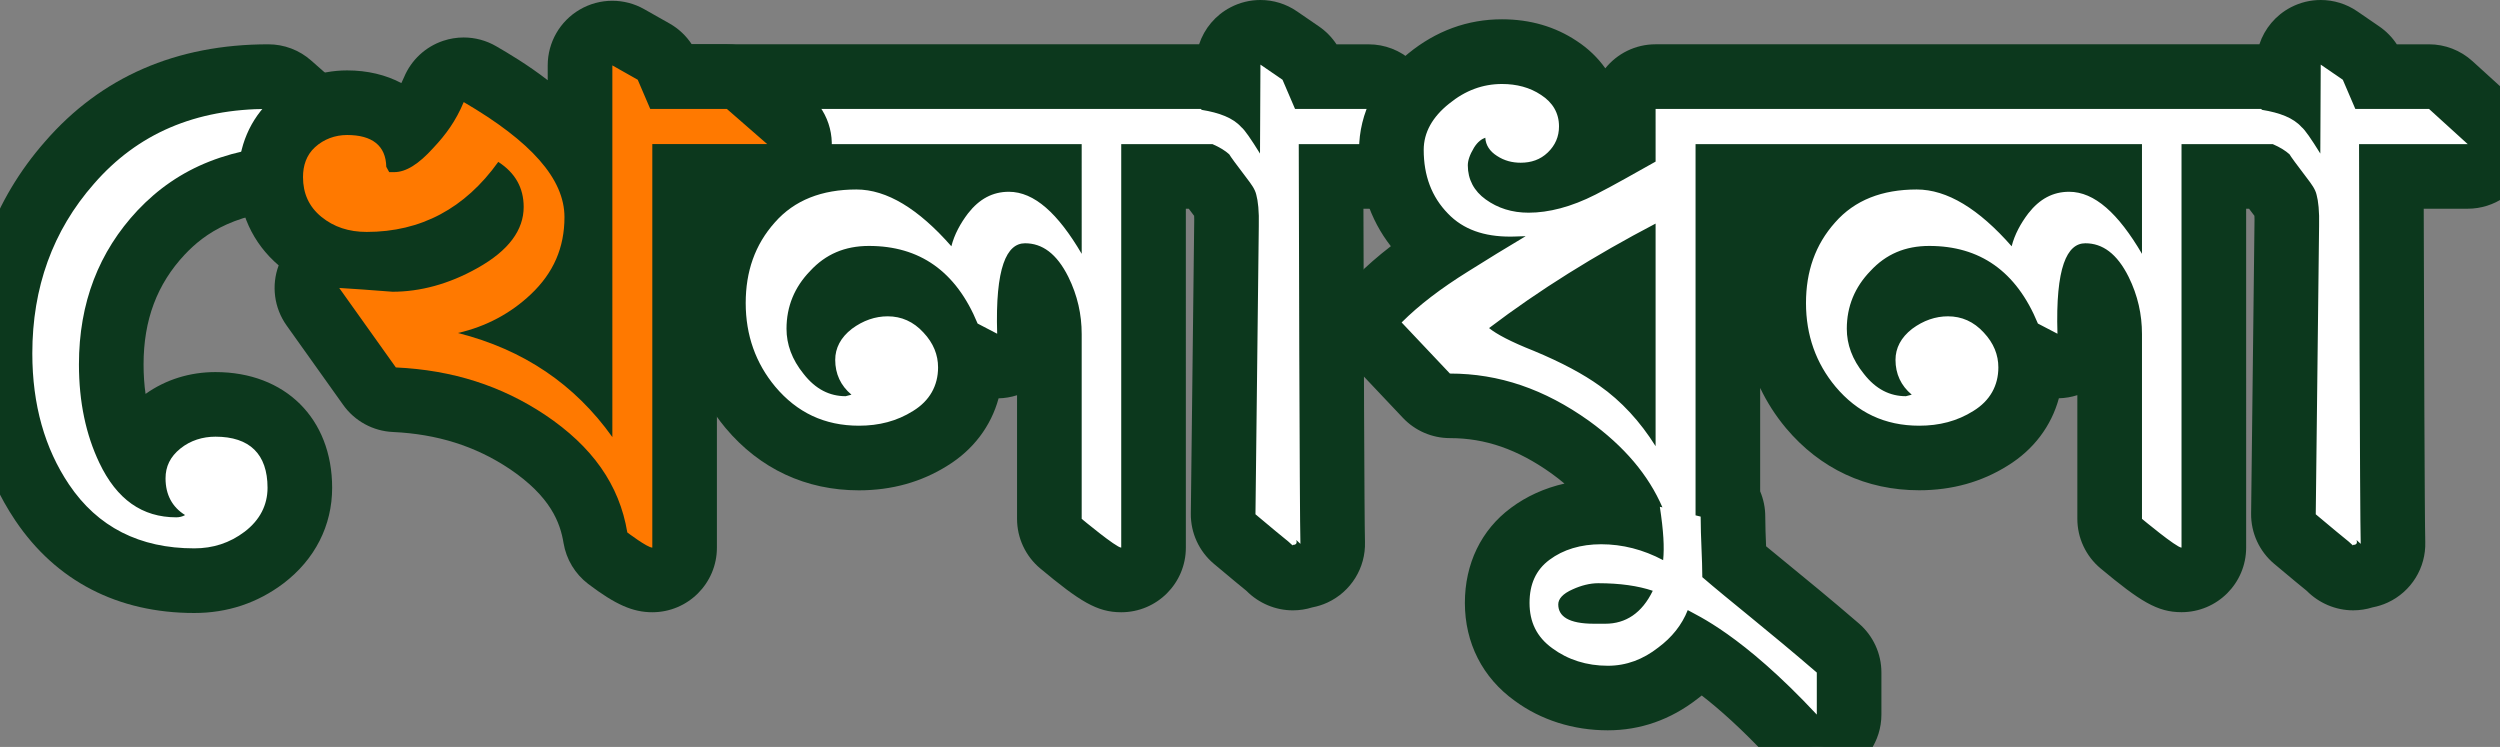
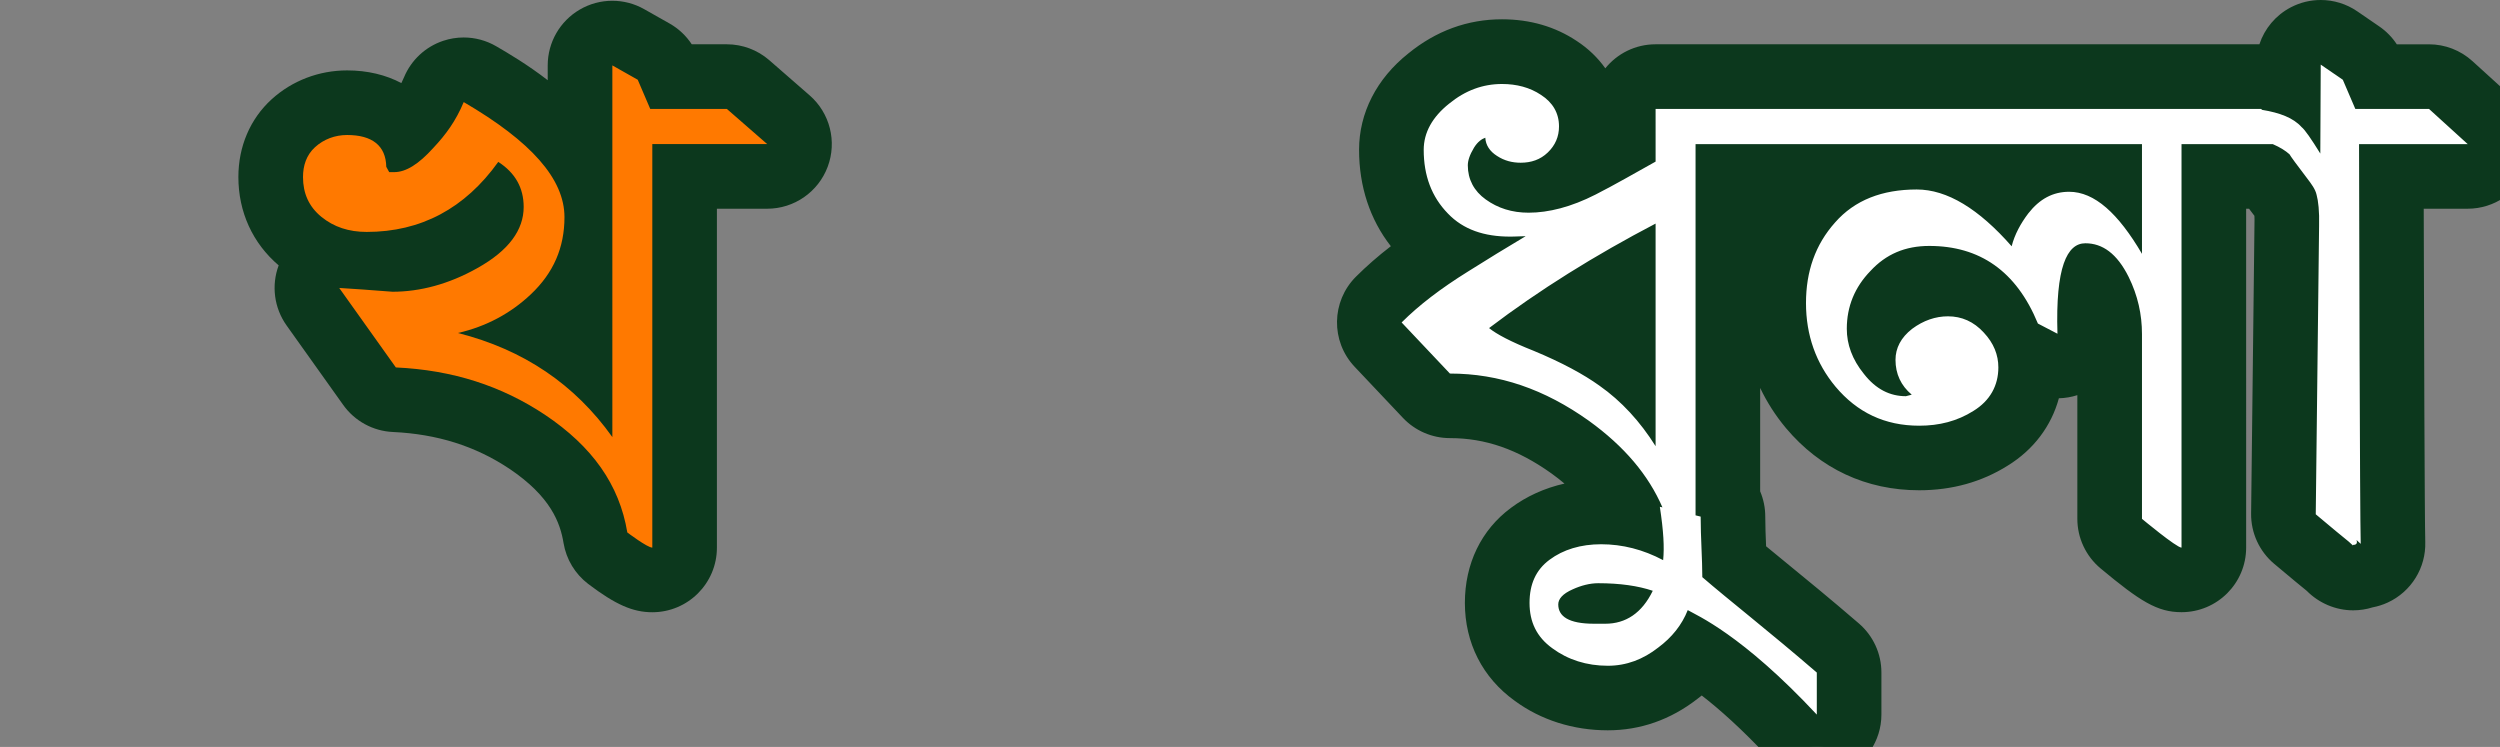
<svg xmlns="http://www.w3.org/2000/svg" version="1.1" id="Layer_1" x="0px" y="0px" width="120.123px" height="35.888px" viewBox="0 0 120.123 35.888" enable-background="new 0 0 120.123 35.888" xml:space="preserve">
  <rect x="0" y="0" width="120.123" height="35.888" fill="#808080" stroke="none" />
  <g>
    <g>
-       <path fill="#FFFFFF" d="M9.333,27.902c-3.129,0-5.657-1.301-7.31-3.76C0.681,22.142,0,19.732,0,16.982    c0-3.559,1.125-6.646,3.346-9.173c2.377-2.737,5.591-4.129,9.548-4.129c0.378,0,0.743,0.138,1.026,0.388l1.921,1.691    c0.481,0.424,0.653,1.101,0.431,1.702c-0.222,0.603-0.792,1.006-1.434,1.015c-3.189,0.048-5.378,0.88-7.098,2.697    c-1.61,1.717-2.396,3.791-2.396,6.336c0,1.539,0.279,2.905,0.83,4.062C6.281,21.795,6.39,21.99,6.5,22.16    c0.176-0.707,0.583-1.327,1.203-1.824c0.744-0.593,1.66-0.905,2.651-0.905c2.5,0,4.052,1.536,4.052,4.009    c0,1.315-0.607,2.504-1.71,3.345C11.713,27.527,10.583,27.902,9.333,27.902z" />
-       <path fill="#0C381D" d="M12.894,5.233l1.921,1.691c-3.681,0.055-6.241,1.109-8.202,3.182c-1.86,1.983-2.82,4.439-2.82,7.403    c0,1.819,0.34,3.384,0.98,4.729c0.84,1.764,2.061,2.619,3.7,2.619c0.141,0,0.301-0.037,0.42-0.109    c-0.62-0.383-0.939-0.982-0.939-1.764c0-0.564,0.22-1.037,0.72-1.438c0.48-0.383,1.061-0.564,1.681-0.564    c1.641,0,2.5,0.838,2.5,2.456c0,0.818-0.359,1.546-1.1,2.11c-0.721,0.545-1.521,0.8-2.421,0.8c-2.62,0-4.641-1.019-6.021-3.073    c-1.16-1.729-1.76-3.82-1.76-6.294c0-3.165,0.979-5.894,2.96-8.148C6.613,6.415,9.394,5.233,12.894,5.233 M12.894,2.129    c-4.427,0-8.035,1.571-10.726,4.669c-2.465,2.807-3.721,6.237-3.721,10.185c0,3.063,0.77,5.764,2.287,8.024    c1.956,2.91,4.929,4.447,8.6,4.447c1.596,0,3.04-0.48,4.293-1.428c1.507-1.149,2.332-2.775,2.332-4.587    c0-3.326-2.252-5.561-5.605-5.561c-1.236,0-2.391,0.361-3.36,1.049c-0.064-0.444-0.096-0.916-0.096-1.418    c0-2.132,0.647-3.858,1.98-5.279c0.939-0.992,2.477-2.149,5.983-2.201c1.283-0.02,2.422-0.825,2.867-2.029    s0.103-2.558-0.861-3.405l-1.921-1.691C14.379,2.404,13.649,2.129,12.894,2.129L12.894,2.129z" />
-     </g>
+       </g>
    <g>
-       <path fill="#FFFFFF" d="M53.875,27.866c-0.512,0-0.899-0.081-2.894-1.743c-0.354-0.295-0.559-0.731-0.559-1.192v-8.876    c0-0.731-0.157-1.405-0.48-2.062c-0.078-0.155-0.199-0.373-0.339-0.534c-0.09,0.414-0.18,1.178-0.138,2.528    c0.017,0.551-0.259,1.07-0.726,1.363c-0.251,0.158-0.539,0.238-0.826,0.238c-0.246,0-0.492-0.059-0.718-0.176l-0.611-0.319    c0.027,0.185,0.041,0.372,0.041,0.562c0,1.434-0.689,2.646-1.94,3.415c-0.984,0.619-2.138,0.938-3.413,0.938    c-2.102,0-3.854-0.816-5.208-2.427c-1.186-1.421-1.785-3.107-1.785-5.019c0-1.925,0.604-3.576,1.795-4.909    c0.413-0.471,0.882-0.863,1.406-1.177H35.01c-0.378,0-0.743-0.138-1.026-0.388l-1.92-1.691c-0.484-0.427-0.654-1.109-0.426-1.714    c0.228-0.604,0.806-1.004,1.452-1.004h24.605c0.206,0,0.408,0.041,0.595,0.119c0.225,0.044,0.467,0.101,0.715,0.179l0.004-0.881    c0.002-0.575,0.323-1.102,0.832-1.368c0.226-0.119,0.474-0.178,0.72-0.178c0.308,0,0.615,0.092,0.878,0.272l1.061,0.728    c0.242,0.167,0.433,0.398,0.548,0.669l0.197,0.46h2.517c0.386,0,0.759,0.145,1.044,0.404l1.86,1.691    c0.475,0.432,0.635,1.11,0.403,1.708c-0.231,0.599-0.807,0.993-1.448,0.993h-3.667c0.008,4.768,0.043,16.497,0.078,17.606    c0.019,0.624-0.337,1.198-0.903,1.458c-0.147,0.068-0.301,0.111-0.456,0.13c-0.173,0.066-0.36,0.103-0.553,0.103    c-0.4,0-0.8-0.173-1.095-0.449l-0.165-0.15c-0.074-0.054-0.272-0.219-0.477-0.388c-0.538-0.446-1.063-0.888-1.063-0.888    c-0.355-0.299-0.558-0.741-0.552-1.205l0.16-13.841c0.02-0.75-0.056-1.049-0.064-1.08c0,0,0,0,0-0.001    c-0.051-0.087-0.124-0.171-0.199-0.271c-0.396-0.519-0.621-0.822-0.756-1.015c-0.005-0.003-0.011-0.007-0.017-0.01h-2.468v17.836    C55.427,27.171,54.732,27.866,53.875,27.866z M41.752,13.37c-0.714,0-1.233,0.216-1.683,0.701    c-0.305,0.315-0.507,0.639-0.619,0.993c0.157-0.176,0.335-0.34,0.531-0.492c0.824-0.611,1.739-0.925,2.67-0.925    c0.321,0,0.633,0.038,0.932,0.111C43.061,13.495,42.456,13.37,41.752,13.37z M44.198,8.478c0.371,0.224,0.742,0.489,1.113,0.794    c0.257-0.323,0.525-0.584,0.796-0.794H44.198z" />
-       <path fill="#0C381D" d="M60.563,3.104l1.061,0.728l0.601,1.401h3.54l1.86,1.691h-5.221c0,2.491,0.04,17.896,0.08,19.207    l-0.2-0.183c0.061,0.183-0.04,0.237-0.18,0.237c0,0.018,0.02,0.035,0.02,0.035s-0.02,0-0.04-0.035    c-0.04-0.037-0.1-0.092-0.18-0.164c-0.16-0.127-0.38-0.31-0.601-0.492c-0.46-0.381-0.979-0.818-0.979-0.818l0.16-13.841    c0.02-0.728-0.04-1.219-0.12-1.51c-0.061-0.272-0.24-0.509-0.461-0.8c-0.5-0.655-0.779-1.037-0.84-1.146    c-0.186-0.169-0.45-0.336-0.806-0.49h-4.383v19.389c-0.24,0-1.9-1.383-1.9-1.383v-8.876c0-0.946-0.2-1.854-0.64-2.747    c-0.561-1.127-1.261-1.618-2.081-1.618c-0.88,0-1.44,1.146-1.34,4.347l-0.94-0.49c-1.04-2.529-2.801-3.729-5.221-3.729    c-1.161,0-2.081,0.4-2.821,1.199c-0.76,0.783-1.14,1.711-1.14,2.783c0,0.746,0.26,1.474,0.819,2.164    c0.581,0.746,1.261,1.074,2.021,1.074l0.28-0.073c-0.52-0.437-0.78-1.001-0.78-1.673c0-0.564,0.261-1.074,0.801-1.492    c0.54-0.4,1.12-0.6,1.72-0.6c0.66,0,1.24,0.254,1.721,0.781c0.48,0.51,0.7,1.074,0.7,1.674c0,0.873-0.4,1.601-1.2,2.092    c-0.78,0.491-1.641,0.709-2.601,0.709c-1.66,0-2.98-0.637-4.021-1.873c-0.94-1.127-1.421-2.474-1.421-4.02    c0-1.51,0.44-2.801,1.4-3.875c0.94-1.072,2.261-1.582,3.921-1.582c1.46,0,2.98,0.928,4.561,2.729    c0.141-0.564,0.44-1.109,0.801-1.582c0.54-0.691,1.18-1.037,1.96-1.037c1.221,0,2.36,1.037,3.501,2.982V6.925H35.01l-1.92-1.691    h22.032h2.36h0.213l0.051,0.046c0.845,0.138,1.499,0.382,1.896,0.827c0.16,0.127,0.46,0.562,0.9,1.272L60.563,3.104 M60.563,0    c-0.493,0-0.988,0.117-1.44,0.354c-0.725,0.379-1.258,1.021-1.507,1.774h-0.132h-2.36H33.09c-1.292,0-2.448,0.799-2.905,2.008    c-0.456,1.208-0.117,2.572,0.853,3.427l1.92,1.691c0.304,0.268,0.655,0.471,1.031,0.603c-0.836,1.361-1.264,2.941-1.264,4.706    c0,2.252,0.741,4.33,2.142,6.009c1.647,1.958,3.859,2.988,6.404,2.988c1.573,0,3.004-0.398,4.255-1.186    c1.236-0.76,2.092-1.899,2.455-3.234c0.3-0.007,0.599-0.058,0.887-0.15v5.94c0,0.922,0.41,1.796,1.118,2.386    c1.894,1.577,2.721,2.102,3.888,2.102c1.715,0,3.105-1.39,3.105-3.104V10.029h0.14c0.077,0.103,0.163,0.216,0.258,0.342    c0.005,0.103,0.007,0.24,0.002,0.417l-0.161,13.888c-0.011,0.929,0.395,1.813,1.104,2.411c0,0,0.53,0.446,1,0.835l0.075,0.062    c0.175,0.146,0.346,0.286,0.487,0.4l0.01,0.01c0.586,0.588,1.387,0.933,2.228,0.933c0.321,0,0.634-0.049,0.93-0.142    c0.248-0.047,0.492-0.123,0.727-0.231c1.133-0.521,1.845-1.67,1.807-2.916c-0.03-0.965-0.062-10.647-0.074-16.008h2.111    c1.283,0,2.434-0.788,2.896-1.984c0.462-1.197,0.142-2.555-0.807-3.417l-1.86-1.691c-0.572-0.52-1.316-0.808-2.089-0.808h-1.545    c-0.22-0.336-0.505-0.628-0.839-0.857l-1.061-0.728C61.792,0.183,61.179,0,60.563,0L60.563,0z" />
-     </g>
+       </g>
    <g>
      <path fill="#FFFFFF" d="M87.296,35.888c-0.422,0-0.835-0.173-1.135-0.493c-2.029-2.173-3.558-3.346-4.539-3.985    c-0.294,0.346-0.635,0.664-1.022,0.951c-0.987,0.774-2.124,1.18-3.346,1.18c-1.331,0-2.569-0.394-3.581-1.139    c-1.128-0.81-1.732-2-1.732-3.433c0-1.77,0.863-2.782,1.586-3.319c0.923-0.688,2.101-1.053,3.406-1.053    c0.439,0,0.875,0.038,1.306,0.112c-0.006-0.042-0.028-0.192-0.031-0.226c-0.588-1.101-1.499-2.088-2.769-3.005    c-1.864-1.331-3.755-1.979-5.772-1.979c-0.427,0-0.835-0.176-1.128-0.486l-2.32-2.455c-0.578-0.611-0.563-1.572,0.033-2.166    c0.823-0.82,1.789-1.584,3.011-2.377c-0.295-0.198-0.568-0.429-0.818-0.69c-1.05-1.078-1.589-2.471-1.589-4.128    c0-0.91,0.313-2.245,1.805-3.434c1.038-0.848,2.224-1.283,3.508-1.283c1.042,0,1.965,0.267,2.747,0.792    c0.989,0.641,1.546,1.64,1.546,2.798c0,0.731-0.225,1.403-0.654,1.969c0.052-0.025,0.105-0.052,0.159-0.079    c0.678-0.347,1.349-0.724,2.032-1.107V5.233c0-0.857,0.695-1.553,1.552-1.553h29.092c0.206,0,0.408,0.041,0.595,0.119    c0.225,0.044,0.467,0.101,0.715,0.179l0.004-0.881c0.002-0.575,0.323-1.102,0.832-1.368c0.226-0.119,0.474-0.178,0.72-0.178    c0.308,0,0.615,0.092,0.878,0.272l1.061,0.728c0.243,0.167,0.433,0.398,0.549,0.669l0.197,0.46h2.517    c0.386,0,0.759,0.145,1.044,0.404l1.86,1.691c0.475,0.432,0.635,1.11,0.403,1.708c-0.231,0.599-0.807,0.993-1.448,0.993h-3.667    c0.008,4.769,0.043,16.497,0.078,17.606c0.019,0.624-0.337,1.198-0.903,1.458c-0.147,0.068-0.301,0.111-0.456,0.13    c-0.173,0.066-0.36,0.103-0.553,0.103c-0.4,0-0.8-0.173-1.095-0.449l-0.165-0.15c-0.073-0.054-0.271-0.218-0.476-0.387    c-0.54-0.447-1.064-0.889-1.064-0.889c-0.355-0.299-0.558-0.741-0.552-1.205l0.16-13.841c0.02-0.75-0.056-1.049-0.064-1.08    c0,0,0,0,0-0.001c-0.051-0.087-0.124-0.171-0.199-0.271c-0.396-0.519-0.621-0.822-0.755-1.014    c-0.006-0.004-0.012-0.008-0.018-0.011h-2.468v17.836c0,0.412-0.164,0.807-0.455,1.098s-0.686,0.455-1.098,0.455    c-0.512,0-0.899-0.081-2.894-1.743c-0.354-0.295-0.559-0.731-0.559-1.192v-8.876c0-0.731-0.157-1.405-0.48-2.062    c-0.078-0.155-0.199-0.373-0.339-0.534c-0.09,0.414-0.18,1.178-0.138,2.528c0.017,0.551-0.259,1.07-0.726,1.363    c-0.251,0.158-0.539,0.238-0.826,0.238c-0.246,0-0.492-0.059-0.718-0.176l-0.611-0.319c0.027,0.185,0.041,0.372,0.041,0.562    c0,1.434-0.689,2.646-1.94,3.415c-0.984,0.619-2.138,0.938-3.413,0.938c-2.102,0-3.854-0.816-5.208-2.427    c-1.186-1.421-1.785-3.107-1.785-5.019c0-1.925,0.604-3.576,1.795-4.909c0.413-0.471,0.882-0.863,1.406-1.177h-5.403v15.543    c0.154,0.238,0.245,0.514,0.245,0.801c0,0.488,0.021,0.999,0.041,1.492c0.009,0.234,0.019,0.466,0.026,0.688    c0.418,0.351,0.894,0.739,1.419,1.169c1.023,0.837,2.228,1.823,3.557,2.969c0.342,0.295,0.539,0.725,0.539,1.176v2.02    c0,0.638-0.39,1.21-0.983,1.444C87.681,35.853,87.487,35.888,87.296,35.888z M74.537,15.527c1.308,0.56,2.383,1.142,3.217,1.739    c0.082,0.058,0.164,0.117,0.244,0.178v-4.08C76.78,14.065,75.631,14.783,74.537,15.527z M92.699,13.37    c-0.714,0-1.233,0.216-1.683,0.701c-0.305,0.315-0.507,0.639-0.619,0.993c0.157-0.176,0.335-0.34,0.531-0.492    c0.824-0.611,1.739-0.925,2.67-0.925c0.321,0,0.633,0.038,0.932,0.111C94.007,13.495,93.402,13.37,92.699,13.37z M95.144,8.478    c0.371,0.224,0.742,0.489,1.113,0.794c0.257-0.323,0.525-0.584,0.796-0.794H95.144z" />
      <path fill="#0C381D" d="M111.509,3.104l1.061,0.728l0.601,1.401h3.54l1.86,1.691h-5.221c0,2.491,0.04,17.896,0.08,19.207    l-0.2-0.183c0.061,0.183-0.04,0.237-0.18,0.237c0,0.018,0.02,0.035,0.02,0.035s-0.02,0-0.04-0.035    c-0.04-0.037-0.1-0.092-0.18-0.164c-0.16-0.127-0.38-0.31-0.601-0.492c-0.46-0.381-0.979-0.818-0.979-0.818l0.16-13.841    c0.02-0.728-0.04-1.219-0.12-1.51c-0.061-0.272-0.24-0.509-0.461-0.8c-0.5-0.655-0.779-1.037-0.84-1.146    c-0.186-0.169-0.451-0.336-0.806-0.49h-4.383v19.389c-0.24,0-1.9-1.383-1.9-1.383v-8.876c0-0.946-0.2-1.854-0.64-2.747    c-0.561-1.127-1.261-1.618-2.081-1.618c-0.88,0-1.44,1.146-1.34,4.347l-0.94-0.49c-1.04-2.529-2.801-3.729-5.221-3.729    c-1.161,0-2.081,0.4-2.821,1.199c-0.76,0.783-1.14,1.711-1.14,2.783c0,0.746,0.26,1.474,0.82,2.164    c0.58,0.746,1.26,1.074,2.02,1.074l0.28-0.073c-0.52-0.437-0.78-1.001-0.78-1.673c0-0.564,0.261-1.074,0.801-1.492    c0.54-0.4,1.12-0.6,1.72-0.6c0.66,0,1.24,0.254,1.721,0.781c0.48,0.51,0.7,1.074,0.7,1.674c0,0.873-0.4,1.601-1.2,2.092    c-0.78,0.491-1.641,0.709-2.601,0.709c-1.66,0-2.98-0.637-4.021-1.873c-0.94-1.127-1.421-2.474-1.421-4.02    c0-1.51,0.44-2.801,1.4-3.875c0.94-1.072,2.261-1.582,3.921-1.582c1.46,0,2.98,0.928,4.561,2.729    c0.141-0.564,0.44-1.109,0.801-1.582c0.54-0.691,1.18-1.037,1.96-1.037c1.221,0,2.36,1.037,3.501,2.982V6.925H86.931h-0.975H81.47    v17.837c0.084,0.021,0.168,0.041,0.245,0.06c0,0.982,0.08,2.056,0.08,2.91c1.24,1.074,3.181,2.583,5.501,4.584v2.02    c-3.61-3.866-5.785-4.775-6.201-5.021c-0.28,0.71-0.76,1.311-1.42,1.801c-0.721,0.564-1.521,0.873-2.421,0.873    c-1.021,0-1.92-0.291-2.66-0.836c-0.761-0.546-1.101-1.273-1.101-2.183c0-0.892,0.3-1.583,0.96-2.073    c0.66-0.492,1.501-0.746,2.48-0.746c1.021,0,2.021,0.254,2.98,0.764c0.061-0.618,0.021-1.383-0.159-2.564    c0,0,0.052,0.013,0.125,0.029c-0.67-1.552-1.831-2.931-3.53-4.158c-2.141-1.527-4.321-2.273-6.682-2.273l-2.32-2.455    c0.84-0.837,1.86-1.619,3.201-2.455c0.899-0.564,1.84-1.146,2.76-1.691l-0.56,0.018c-0.065,0.002-0.129,0.003-0.193,0.003    c-1.233,0-2.246-0.334-2.987-1.112c-0.78-0.801-1.16-1.818-1.16-3.057c0-0.836,0.42-1.582,1.22-2.219    c0.78-0.637,1.621-0.945,2.541-0.945c0.7,0,1.34,0.164,1.88,0.527c0.561,0.363,0.86,0.873,0.86,1.51c0,0.491-0.18,0.91-0.54,1.255    c-0.36,0.346-0.8,0.491-1.3,0.491c-0.4,0-0.78-0.091-1.141-0.328c-0.34-0.217-0.54-0.508-0.561-0.873    c-0.159,0.055-0.359,0.183-0.54,0.474c-0.22,0.364-0.3,0.637-0.3,0.854c0,0.674,0.3,1.237,0.86,1.637    c0.58,0.419,1.26,0.637,2.061,0.637c0.96,0,2.04-0.272,3.221-0.873c0.96-0.49,1.9-1.036,2.881-1.582V5.233h4.486h1.015h21.018    h2.36h0.213l0.051,0.046c0.845,0.138,1.499,0.382,1.896,0.827c0.16,0.127,0.46,0.562,0.9,1.272L111.509,3.104 M79.55,21.438    V10.743c-2.921,1.528-5.582,3.184-8.002,5.021c0.359,0.291,1.04,0.655,2.141,1.091c1.36,0.564,2.4,1.129,3.16,1.674    C77.91,19.274,78.81,20.257,79.55,21.438 M76.594,29.97h0.54c0.98,0,1.761-0.51,2.28-1.583c-0.7-0.237-1.58-0.364-2.62-0.364    c-0.4,0-0.82,0.109-1.221,0.291c-0.5,0.219-0.7,0.473-0.7,0.729C74.873,29.604,75.354,29.97,76.594,29.97 M111.509,0    c-0.493,0-0.988,0.117-1.44,0.354c-0.725,0.379-1.258,1.021-1.507,1.774h-0.132h-2.36H85.051h-1.015H79.55    c-0.976,0-1.847,0.45-2.416,1.154c-0.359-0.507-0.821-0.952-1.375-1.314c-1.037-0.691-2.245-1.041-3.591-1.041    c-1.651,0-3.167,0.553-4.504,1.645c-1.513,1.203-2.362,2.854-2.362,4.624c0,1.766,0.525,3.352,1.527,4.634    c-0.618,0.477-1.168,0.958-1.674,1.462c-1.192,1.188-1.221,3.109-0.065,4.332l2.32,2.455c0.586,0.62,1.402,0.972,2.256,0.972    c1.707,0,3.256,0.539,4.878,1.696c0.223,0.161,0.432,0.324,0.628,0.489c-0.953,0.215-1.825,0.609-2.577,1.17    c-1.423,1.057-2.209,2.679-2.209,4.562c0,1.926,0.851,3.597,2.396,4.705c1.25,0.92,2.806,1.418,4.47,1.418    c1.565,0,3.013-0.507,4.304-1.509c0.071-0.054,0.142-0.108,0.211-0.164c0.841,0.651,1.928,1.611,3.258,3.035    c0.599,0.642,1.426,0.985,2.27,0.985c0.383,0,0.769-0.07,1.139-0.216c1.186-0.468,1.966-1.613,1.966-2.889v-2.02    c0-0.903-0.394-1.762-1.077-2.352c-1.348-1.162-2.59-2.178-3.588-2.994c-0.311-0.254-0.604-0.494-0.876-0.719    c-0.019-0.473-0.04-0.962-0.04-1.43c0-0.426-0.087-0.835-0.245-1.209v-4.969c0.327,0.687,0.741,1.333,1.239,1.929    c1.647,1.958,3.859,2.988,6.404,2.988c1.573,0,3.004-0.398,4.255-1.186c1.236-0.76,2.092-1.899,2.455-3.234    c0.3-0.007,0.599-0.058,0.887-0.15v5.94c0,0.922,0.41,1.796,1.118,2.386c1.894,1.577,2.721,2.102,3.888,2.102    c1.715,0,3.105-1.39,3.105-3.104V10.029h0.14c0.077,0.103,0.163,0.216,0.258,0.342c0.005,0.103,0.007,0.24,0.002,0.417    l-0.161,13.888c-0.011,0.929,0.395,1.813,1.104,2.411c0,0,0.53,0.446,1,0.835l0.075,0.062c0.175,0.145,0.346,0.285,0.487,0.399    l0.01,0.01c0.586,0.588,1.387,0.933,2.228,0.933c0.321,0,0.634-0.049,0.93-0.142c0.247-0.047,0.492-0.123,0.727-0.231    c1.133-0.521,1.845-1.67,1.807-2.916c-0.03-0.965-0.062-10.647-0.074-16.008h2.111c1.283,0,2.434-0.788,2.896-1.985    c0.462-1.196,0.142-2.554-0.807-3.416l-1.86-1.691c-0.572-0.52-1.316-0.808-2.089-0.808h-1.545    c-0.22-0.336-0.505-0.628-0.839-0.857l-1.061-0.728C112.739,0.183,112.125,0,111.509,0L111.509,0z" />
    </g>
    <g>
      <path fill="#FF7900" d="M31.343,27.866c-0.402,0-0.868-0.08-2.139-1.044c-0.316-0.24-0.529-0.592-0.594-0.983    c-0.307-1.854-1.354-3.321-3.292-4.62c-1.868-1.241-3.953-1.9-6.37-2.013c-0.477-0.022-0.916-0.262-1.192-0.65l-2.721-3.819    c-0.348-0.487-0.384-1.131-0.093-1.654c0.185-0.333,0.482-0.58,0.828-0.706c-0.476-0.178-0.914-0.431-1.313-0.757    c-0.95-0.779-1.451-1.854-1.451-3.112c0-1.043,0.375-1.937,1.086-2.585c0.703-0.638,1.62-0.987,2.586-0.987    c1.277,0,2.282,0.466,2.866,1.265c0.039-0.041,0.08-0.085,0.122-0.132c0.576-0.612,0.912-1.115,1.181-1.76    c0.172-0.413,0.515-0.731,0.939-0.874c0.161-0.054,0.328-0.081,0.494-0.081c0.272,0,0.542,0.072,0.783,0.212    c1.662,0.97,3.702,2.338,4.807,4.151V3.142c0-0.552,0.293-1.062,0.77-1.341c0.242-0.141,0.512-0.212,0.782-0.212    c0.264,0,0.527,0.067,0.764,0.201l1.221,0.69c0.296,0.168,0.529,0.428,0.663,0.741l0.197,0.459h2.656    c0.375,0,0.737,0.136,1.02,0.383l1.94,1.691c0.488,0.425,0.661,1.108,0.434,1.715c-0.227,0.605-0.806,1.008-1.454,1.008h-3.968    v17.836C32.896,27.171,32.201,27.866,31.343,27.866z M25.898,15.849c0.697,0.375,1.355,0.805,1.972,1.288v-3.513    c-0.333,0.595-0.768,1.146-1.304,1.651C26.352,15.479,26.129,15.669,25.898,15.849z M23.089,10.889    c-0.668,0.51-1.39,0.914-2.158,1.21c0.409-0.146,0.821-0.333,1.23-0.562C22.476,11.361,22.817,11.142,23.089,10.889z" />
      <path fill="#0C381D" d="M29.422,3.142l1.221,0.69l0.6,1.401h3.681l1.94,1.691h-5.521v19.389c-0.24,0-1.201-0.729-1.201-0.729    c-0.38-2.291-1.68-4.129-3.96-5.656c-2.081-1.383-4.422-2.146-7.162-2.273l-2.721-3.819c1.74,0.108,2.44,0.182,2.561,0.182    c1.32,0,2.701-0.364,4.062-1.128c1.54-0.854,2.24-1.855,2.24-2.946c0-0.909-0.4-1.637-1.221-2.165    c-1.6,2.238-3.721,3.365-6.321,3.365c-0.86,0-1.58-0.236-2.181-0.727c-0.6-0.492-0.88-1.129-0.88-1.91    c0-0.546,0.16-1.055,0.58-1.438c0.42-0.381,0.96-0.582,1.54-0.582c1.201,0,1.861,0.51,1.881,1.528l0.14,0.255h0.2    c0.013,0,0.025,0.001,0.038,0.001c0.569,0,1.178-0.383,1.883-1.165c0.6-0.637,1.08-1.291,1.46-2.201    c3.241,1.892,4.841,3.692,4.841,5.529c0,1.455-0.52,2.674-1.62,3.711c-0.96,0.908-2.141,1.545-3.501,1.855    c3.161,0.799,5.621,2.473,7.422,5.001V3.142 M29.422,0.037c-0.541,0-1.081,0.141-1.564,0.423    c-0.954,0.556-1.541,1.577-1.541,2.682v0.712c-0.988-0.764-1.924-1.311-2.472-1.63c-0.48-0.28-1.021-0.423-1.565-0.423    c-0.332,0-0.666,0.053-0.987,0.161c-0.849,0.284-1.533,0.922-1.878,1.747c-0.042,0.1-0.084,0.193-0.13,0.283    c-0.742-0.393-1.626-0.609-2.606-0.609c-1.352,0-2.64,0.492-3.626,1.387c-1.033,0.942-1.599,2.268-1.599,3.737    c0,1.678,0.687,3.181,1.936,4.244c-0.357,0.956-0.223,2.039,0.38,2.887l2.721,3.819c0.553,0.776,1.433,1.256,2.385,1.3    c2.128,0.099,3.956,0.674,5.587,1.758c2.015,1.35,2.457,2.622,2.615,3.578c0.13,0.783,0.555,1.486,1.187,1.967    c1.307,0.99,2.141,1.358,3.077,1.358c1.715,0,3.105-1.39,3.105-3.104V10.029h2.416c1.294,0,2.453-0.803,2.907-2.016    c0.455-1.212,0.109-2.579-0.867-3.43l-1.94-1.691c-0.565-0.492-1.29-0.764-2.04-0.764h-1.685c-0.27-0.411-0.635-0.755-1.067-0.999    l-1.221-0.69C30.477,0.171,29.949,0.037,29.422,0.037L29.422,0.037z" />
    </g>
  </g>
</svg>